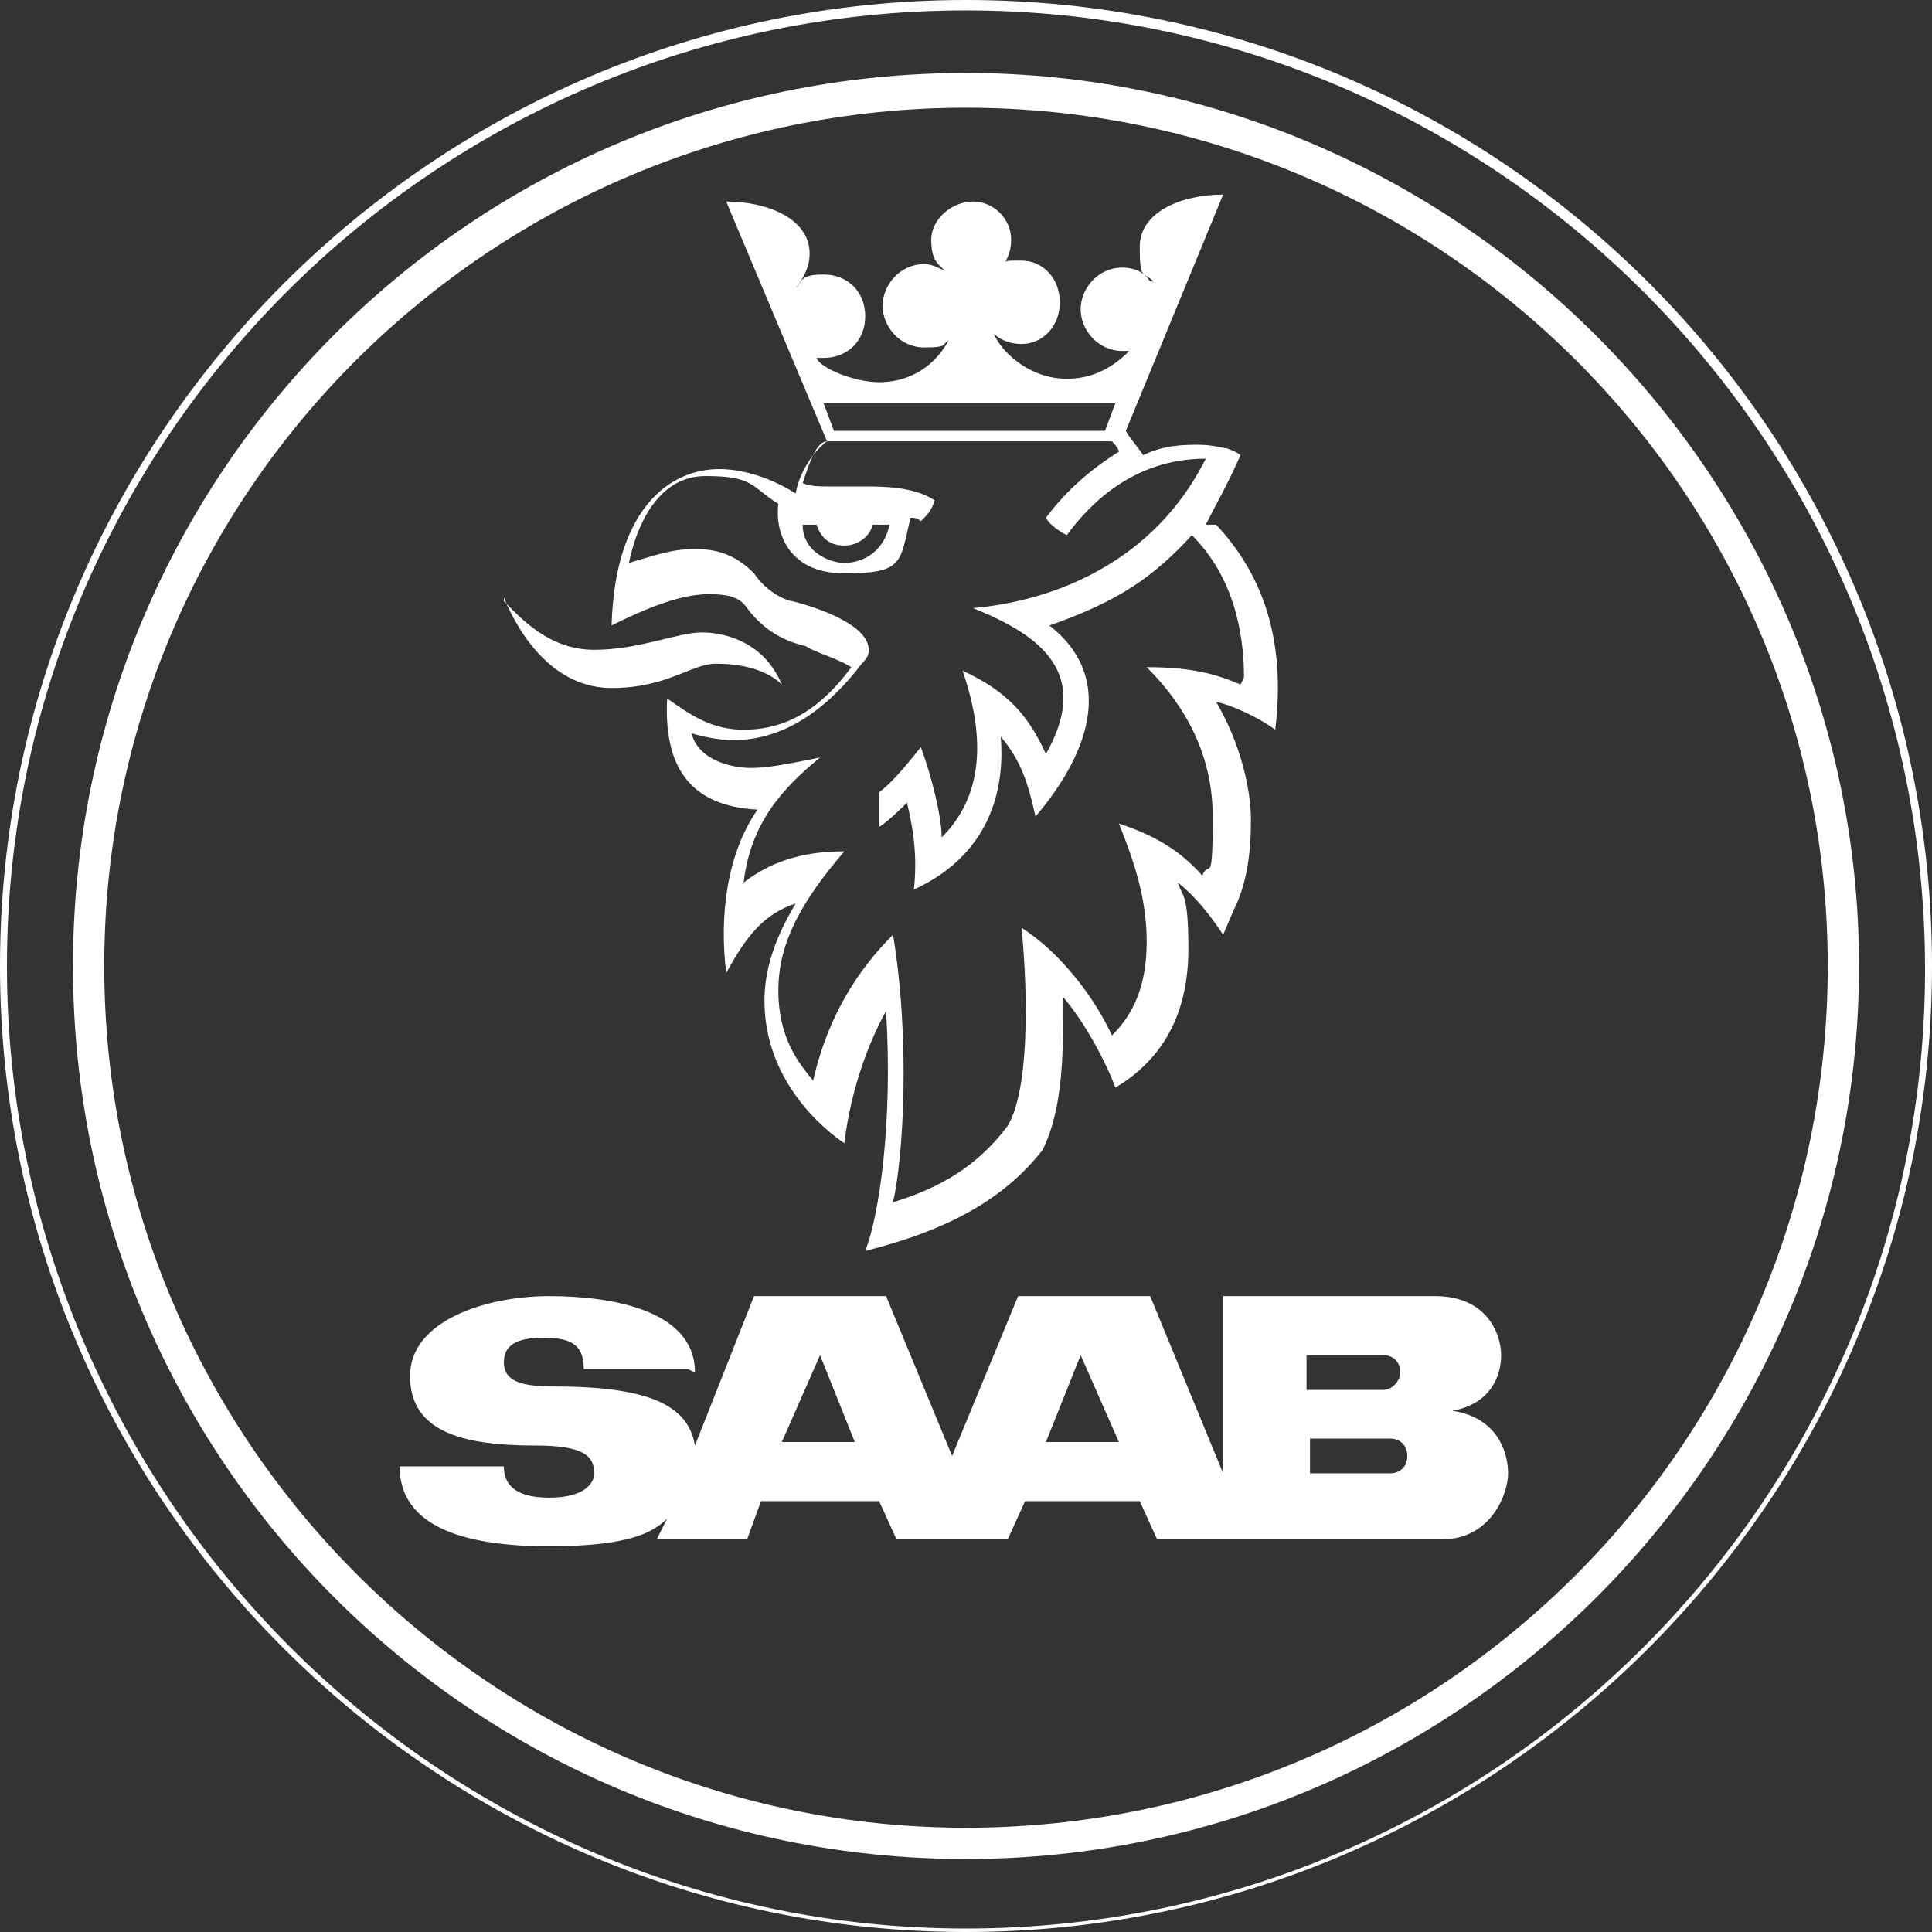
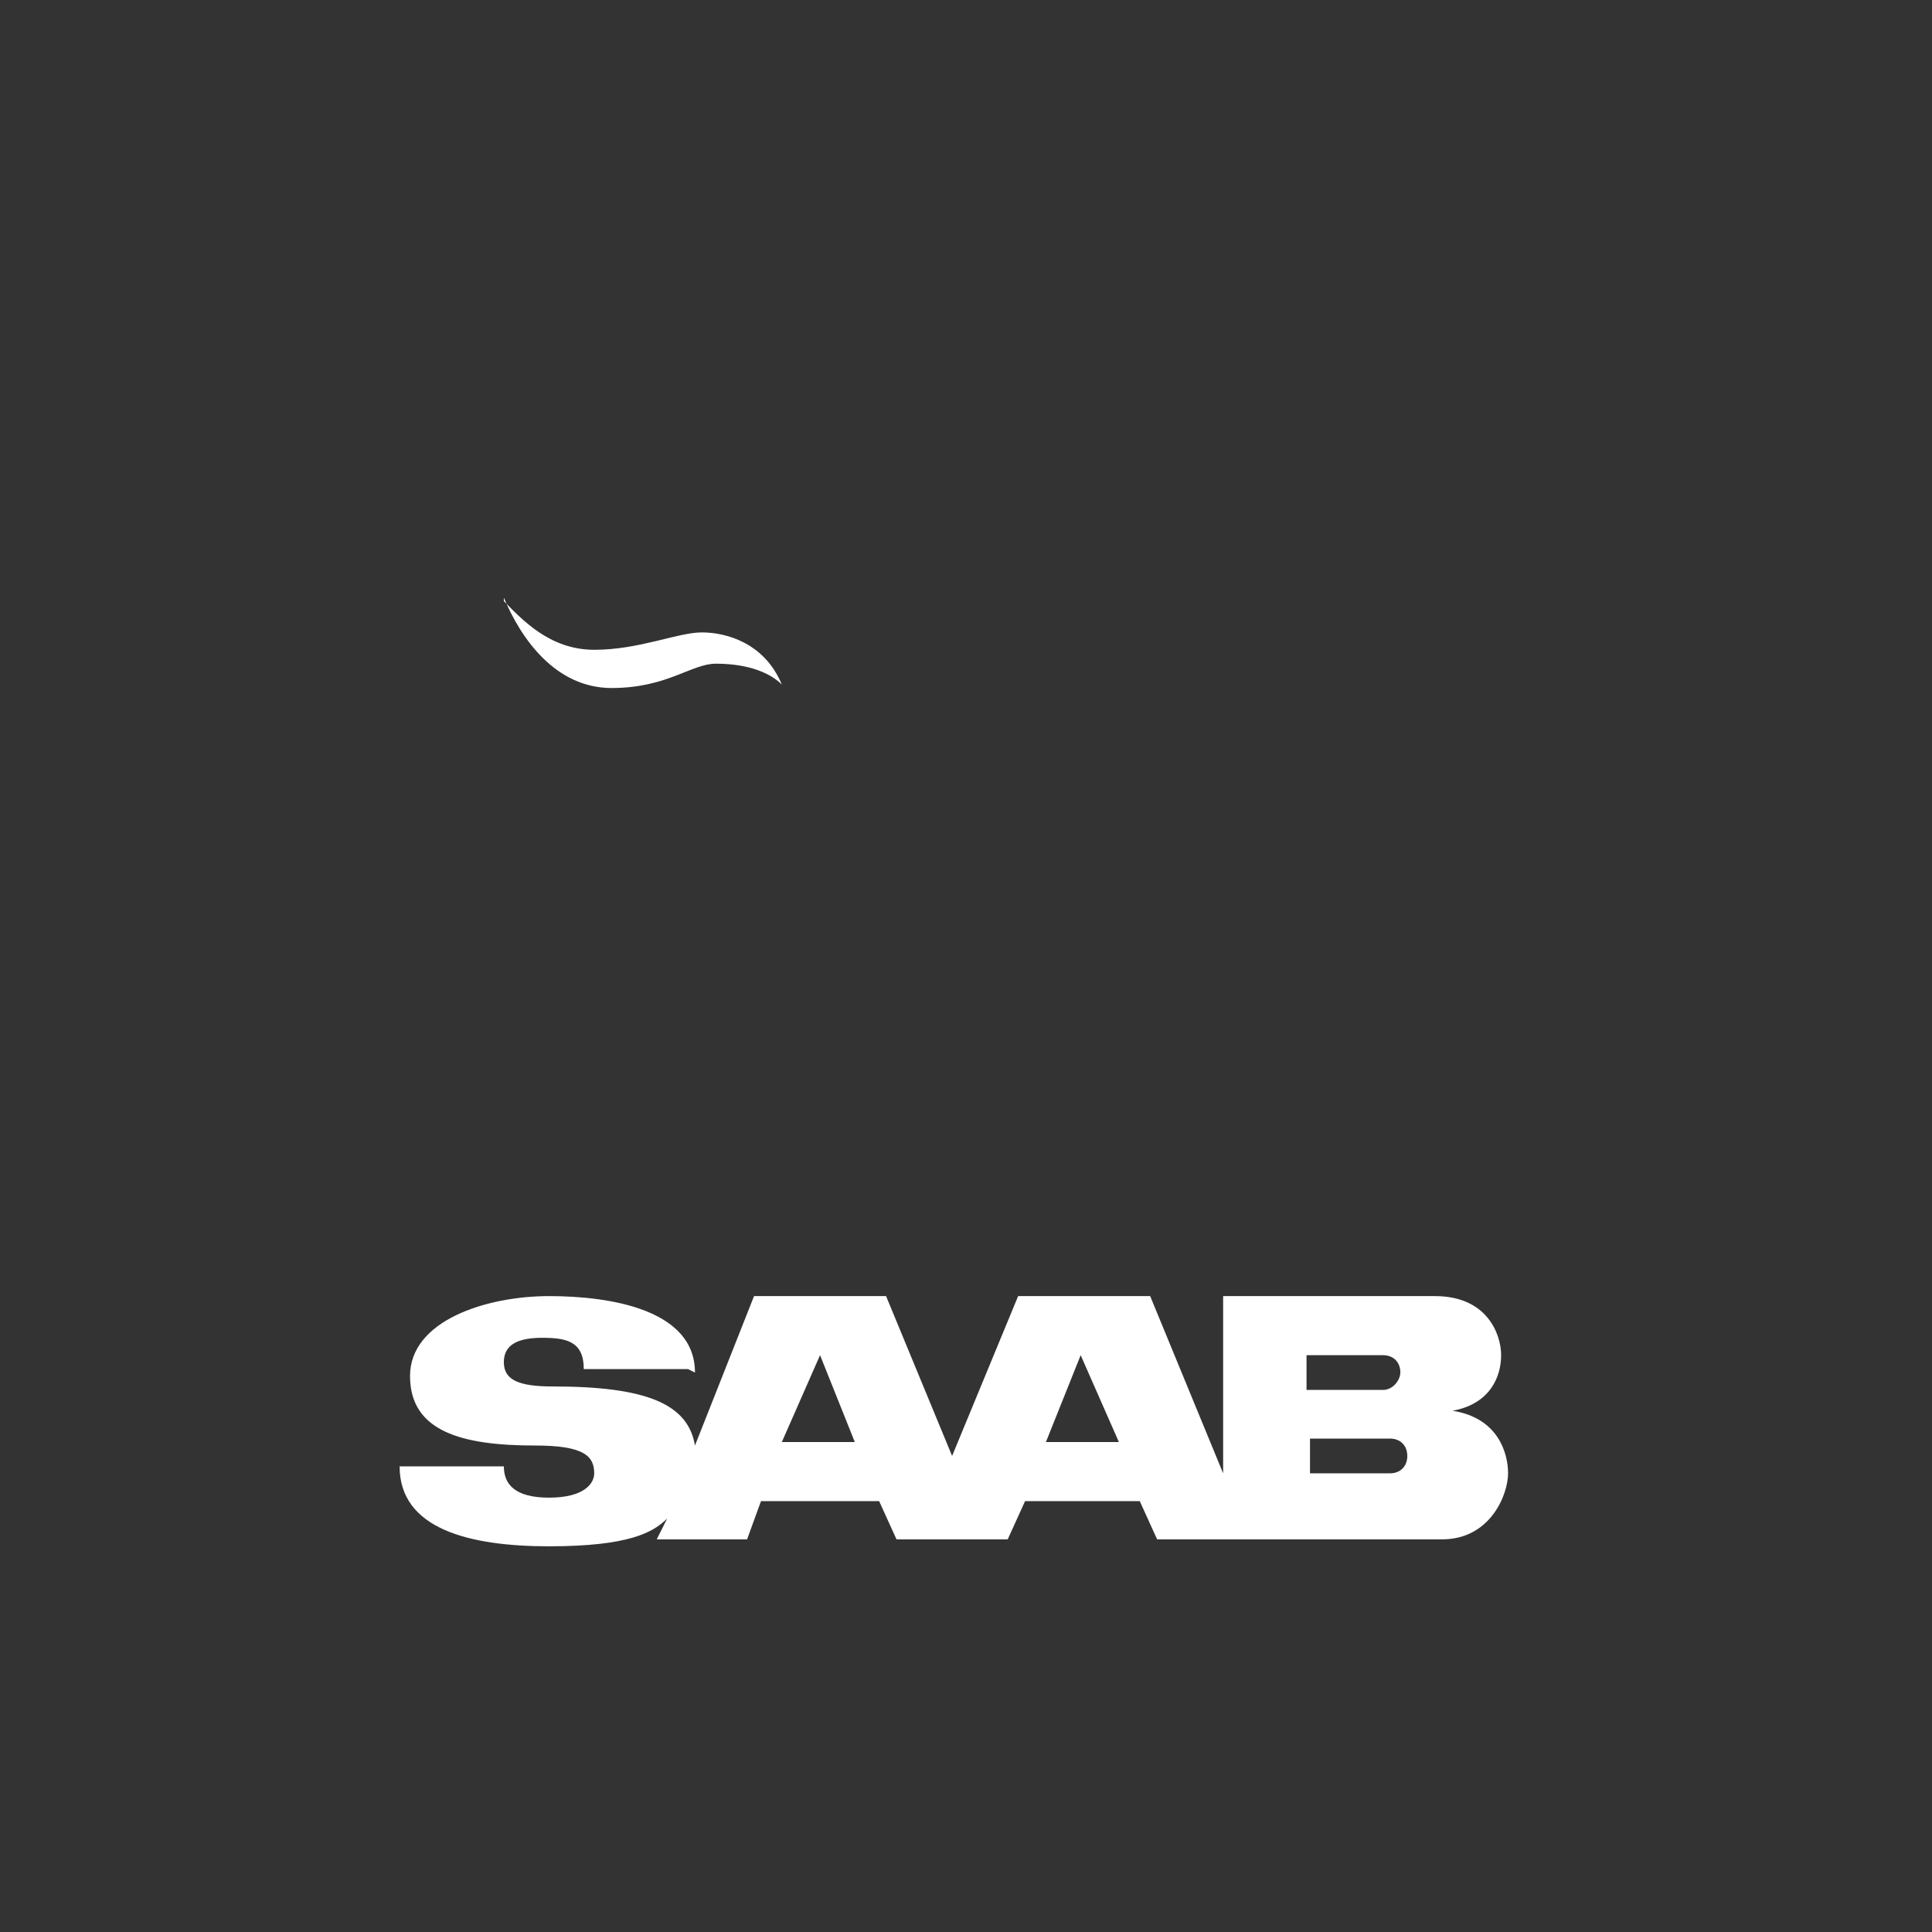
<svg xmlns="http://www.w3.org/2000/svg" id="Layer_1" version="1.1" viewBox="0 0 55.6 55.6">
  <rect x="0" y="0" width="55.6" height="55.6" fill="#333333" stroke="none" />
  <defs>
    <style> .st0, .st1 { fill: #fff; } .st1 { fill-rule: evenodd; } </style>
  </defs>
-   <path class="st0" d="M27.8.3c15.2,0,27.6,12.4,27.6,27.6s-12.4,27.6-27.6,27.6S.2,43,.2,27.8,12.6.3,27.8.3M27.8,0C12.5,0,0,12.5,0,27.8s12.5,27.8,27.8,27.8,27.8-12.5,27.8-27.8S43.2,0,27.8,0h0Z" />
  <path class="st1" d="M14.5,17.2c.5,1.2,1.5,2.6,3.1,2.6s2.3-.7,3-.7c1,0,1.6.3,1.9.6-.5-1.2-1.6-1.5-2.3-1.5s-1.8.5-3.1.5-2.1-.9-2.6-1.4h0Z" />
  <path class="st1" d="M19.8,39.4h-3c0-.8-.5-.9-1.2-.9s-1.1.2-1.1.7.4.7,1.4.7c2.7,0,3.9.5,4.1,1.7l1.7-4.3h3.8l1.9,4.6,1.9-4.6h3.8l2.1,5.1v-5.1h6.1c1.5,0,1.9,1.1,1.9,1.7s-.3,1.4-1.4,1.6c1.3.2,1.6,1.2,1.6,1.8s-.5,1.9-1.9,1.9h-8.2l-.5-1.1h-3.3l-.5,1.1h-3.2l-.5-1.1h-3.4l-.4,1.1h-2.6l.3-.6c-.4.4-1.1.8-3.4.8s-4.3-.5-4.3-2.3h3c0,.5.3.9,1.3.9s1.3-.4,1.3-.7c0-.5-.3-.8-1.7-.8-2.1,0-3.6-.4-3.6-2s2.2-2.3,4-2.3,4.2.4,4.2,2.2h0ZM32.2,41.5l-1.1-2.5-1,2.5h2.1ZM24.6,41.5l-1-2.5-1.1,2.5h2.1ZM40.3,39.5c0-.3-.2-.5-.5-.5h-2.2v1h2.2c.3,0,.5-.3.5-.5h0ZM40,42.4c.3,0,.5-.2.5-.5s-.2-.5-.5-.5h-2.3v1h2.3Z" />
-   <path class="st1" d="M34.7,15.1c.3-.6.6-1.1,1-2-.1-.1-.4-.2-.4-.2-.1,0-.4-.1-.8-.1s-1,0-1.6.3c-.2-.3-.4-.5-.5-.7l2.8-6.8c-1.2,0-2.4.5-2.4,1.5s.1.7.4,1c0,0,0,0-.1,0h0c-.2-.3-.5-.4-.8-.4-.7,0-1.2.6-1.2,1.2s.5,1.2,1.2,1.2.2,0,.2,0c-.6.6-1.2.8-1.8.8-1.1,0-1.9-.8-2.1-1.3.2.2.5.3.8.3.6,0,1.1-.5,1.1-1.2s-.5-1.2-1.1-1.2-.4,0-.6.2c.2-.2.3-.5.3-.8,0-.6-.5-1.1-1.1-1.1s-1.2.5-1.2,1.1.2.7.4.9c-.2-.1-.4-.2-.6-.2-.7,0-1.2.6-1.2,1.2s.5,1.2,1.2,1.2.5-.1.7-.2c-.5.9-1.3,1.2-2,1.2s-1.7-.4-1.8-.7c0,0,.2,0,.2,0,.7,0,1.2-.5,1.2-1.2s-.5-1.2-1.2-1.2-.6.2-.8.4h0q0,0,0,0c.3-.4.4-.7.4-1,0-1-1.2-1.5-2.4-1.5l2.9,6.9c-.4.3-.8.9-.9,1.5-.8-.5-1.6-.7-2.2-.7-1.4,0-3,1.1-3.1,4.5,1.4-.7,2.2-.9,2.8-.9s.9.1,1.1.4c.6.8,1.3,1,1.7,1.1.3.2.8.3,1.3.6-1.1,1.5-2.2,1.8-3.1,1.8s-1.5-.4-2.2-.9c-.1,1.9.6,3.1,2.6,3.2-.9,1.3-1.1,3.1-.9,4.7.6-1.1,1.1-1.7,2-2-.6,1-.9,1.9-.9,2.8,0,2.3,1.7,3.7,2.3,4.1.2-1.7.8-3.1,1.2-3.8.2,3.2-.2,5.9-.6,6.9,2.4-.6,4-1.5,5.1-2.9.6-1.2.6-2.8.6-4.4.6.7,1.2,1.8,1.5,2.6,1.5-.9,2.1-2.3,2.1-4s-.2-1.5-.3-1.9c.5.4.9.9,1.3,1.5l.3-.7c.4-.8.5-1.7.5-2.6s-.3-2.2-1-3.4c.5.1,1.3.5,1.7.8.3-2.5-.3-4.4-1.7-5.9ZM32.1,11.6l-.3.8h-7.8l-.3-.8h8.4ZM35.7,19.7c-.7-.3-1.4-.5-2.7-.5.8.8,1.9,2.2,1.9,4.3s-.1,1.2-.3,1.7c-.7-.8-1.5-1.2-2.4-1.5.4,1,.8,2.1.8,3.4s-.4,2.1-1,2.7c-.5-1.1-1.5-2.4-2.6-3.1.2,2.1.2,4.7-.4,5.7-.9,1.2-2,1.8-3.3,2.2.3-1.3.5-4.7,0-7.7-.7.7-1.8,2-2.3,4.2-.4-.5-1-1.2-1-2.6s.7-2.6,1.9-4c-1,0-2,.2-2.9.9.2-1.7,1.1-2.7,2.2-3.6-1,.2-1.5.3-2,.3s-1.5-.2-1.7-1c.3.1.8.2,1.2.2,1.1,0,2.4-.5,3.7-2.2.2-.2.2-.3.2-.4,0-.7-1.4-1.2-2.2-1.4-.1,0-.7-.2-1.1-.8-.5-.5-1-.7-1.7-.7s-1.2.2-1.9.4c.2-1,.8-2.5,2.2-2.5s1.3.3,2.1.8c-.1.7.2,2,1.9,2s1.6-.3,1.9-1.6c.1,0,.2,0,.3.1.2-.2.3-.3.4-.6-.6-.4-1.5-.4-2-.4s-.7,0-1,0-.6,0-.8-.1c.2-.6.4-1.2.7-1.2h8.2c0,0,.2.2.2.3-.8.5-1.5,1.1-2.1,1.9.1.2.4.4.6.5,1.4-1.9,3-2.2,4-2.2-1.5,3-4.4,4.1-6.7,4.3,2,.8,3.4,1.9,2.1,4.2-.5-1.1-1.1-1.8-2.4-2.4.9,2.6.2,4-.6,4.8,0-.6-.3-1.8-.6-2.6-.4.5-.8,1-1.2,1.3,0,.3,0,.8,0,1,.3-.2.6-.5.8-.7.2.8.3,1.6.2,2.5,2.4-1.1,2.6-3.2,2.5-4.4.6.7.8,1.4,1,2.3,1.7-2,2.2-4.1.4-5.5,2-.7,3-1.4,4.1-2.6,1.2,1.2,1.5,2.8,1.5,4.1ZM23.1,15.1c.1,0,.3,0,.4,0,.1.3.3.6.8.6s.8-.4.8-.6c.2,0,.4,0,.5,0-.2.9-.9,1.1-1.3,1.1s-1.2-.3-1.2-1.1Z" />
-   <path class="st1" d="M27.8,2.1C13.6,2.1,2.1,13.6,2.1,27.8s11.5,25.7,25.7,25.7,25.7-11.6,25.7-25.7S41.9,2.1,27.8,2.1ZM27.8,52.6c-13.6,0-24.8-11.1-24.8-24.8S14.2,3.1,27.8,3.1s24.8,11,24.8,24.7-11.1,24.8-24.8,24.8Z" />
</svg>